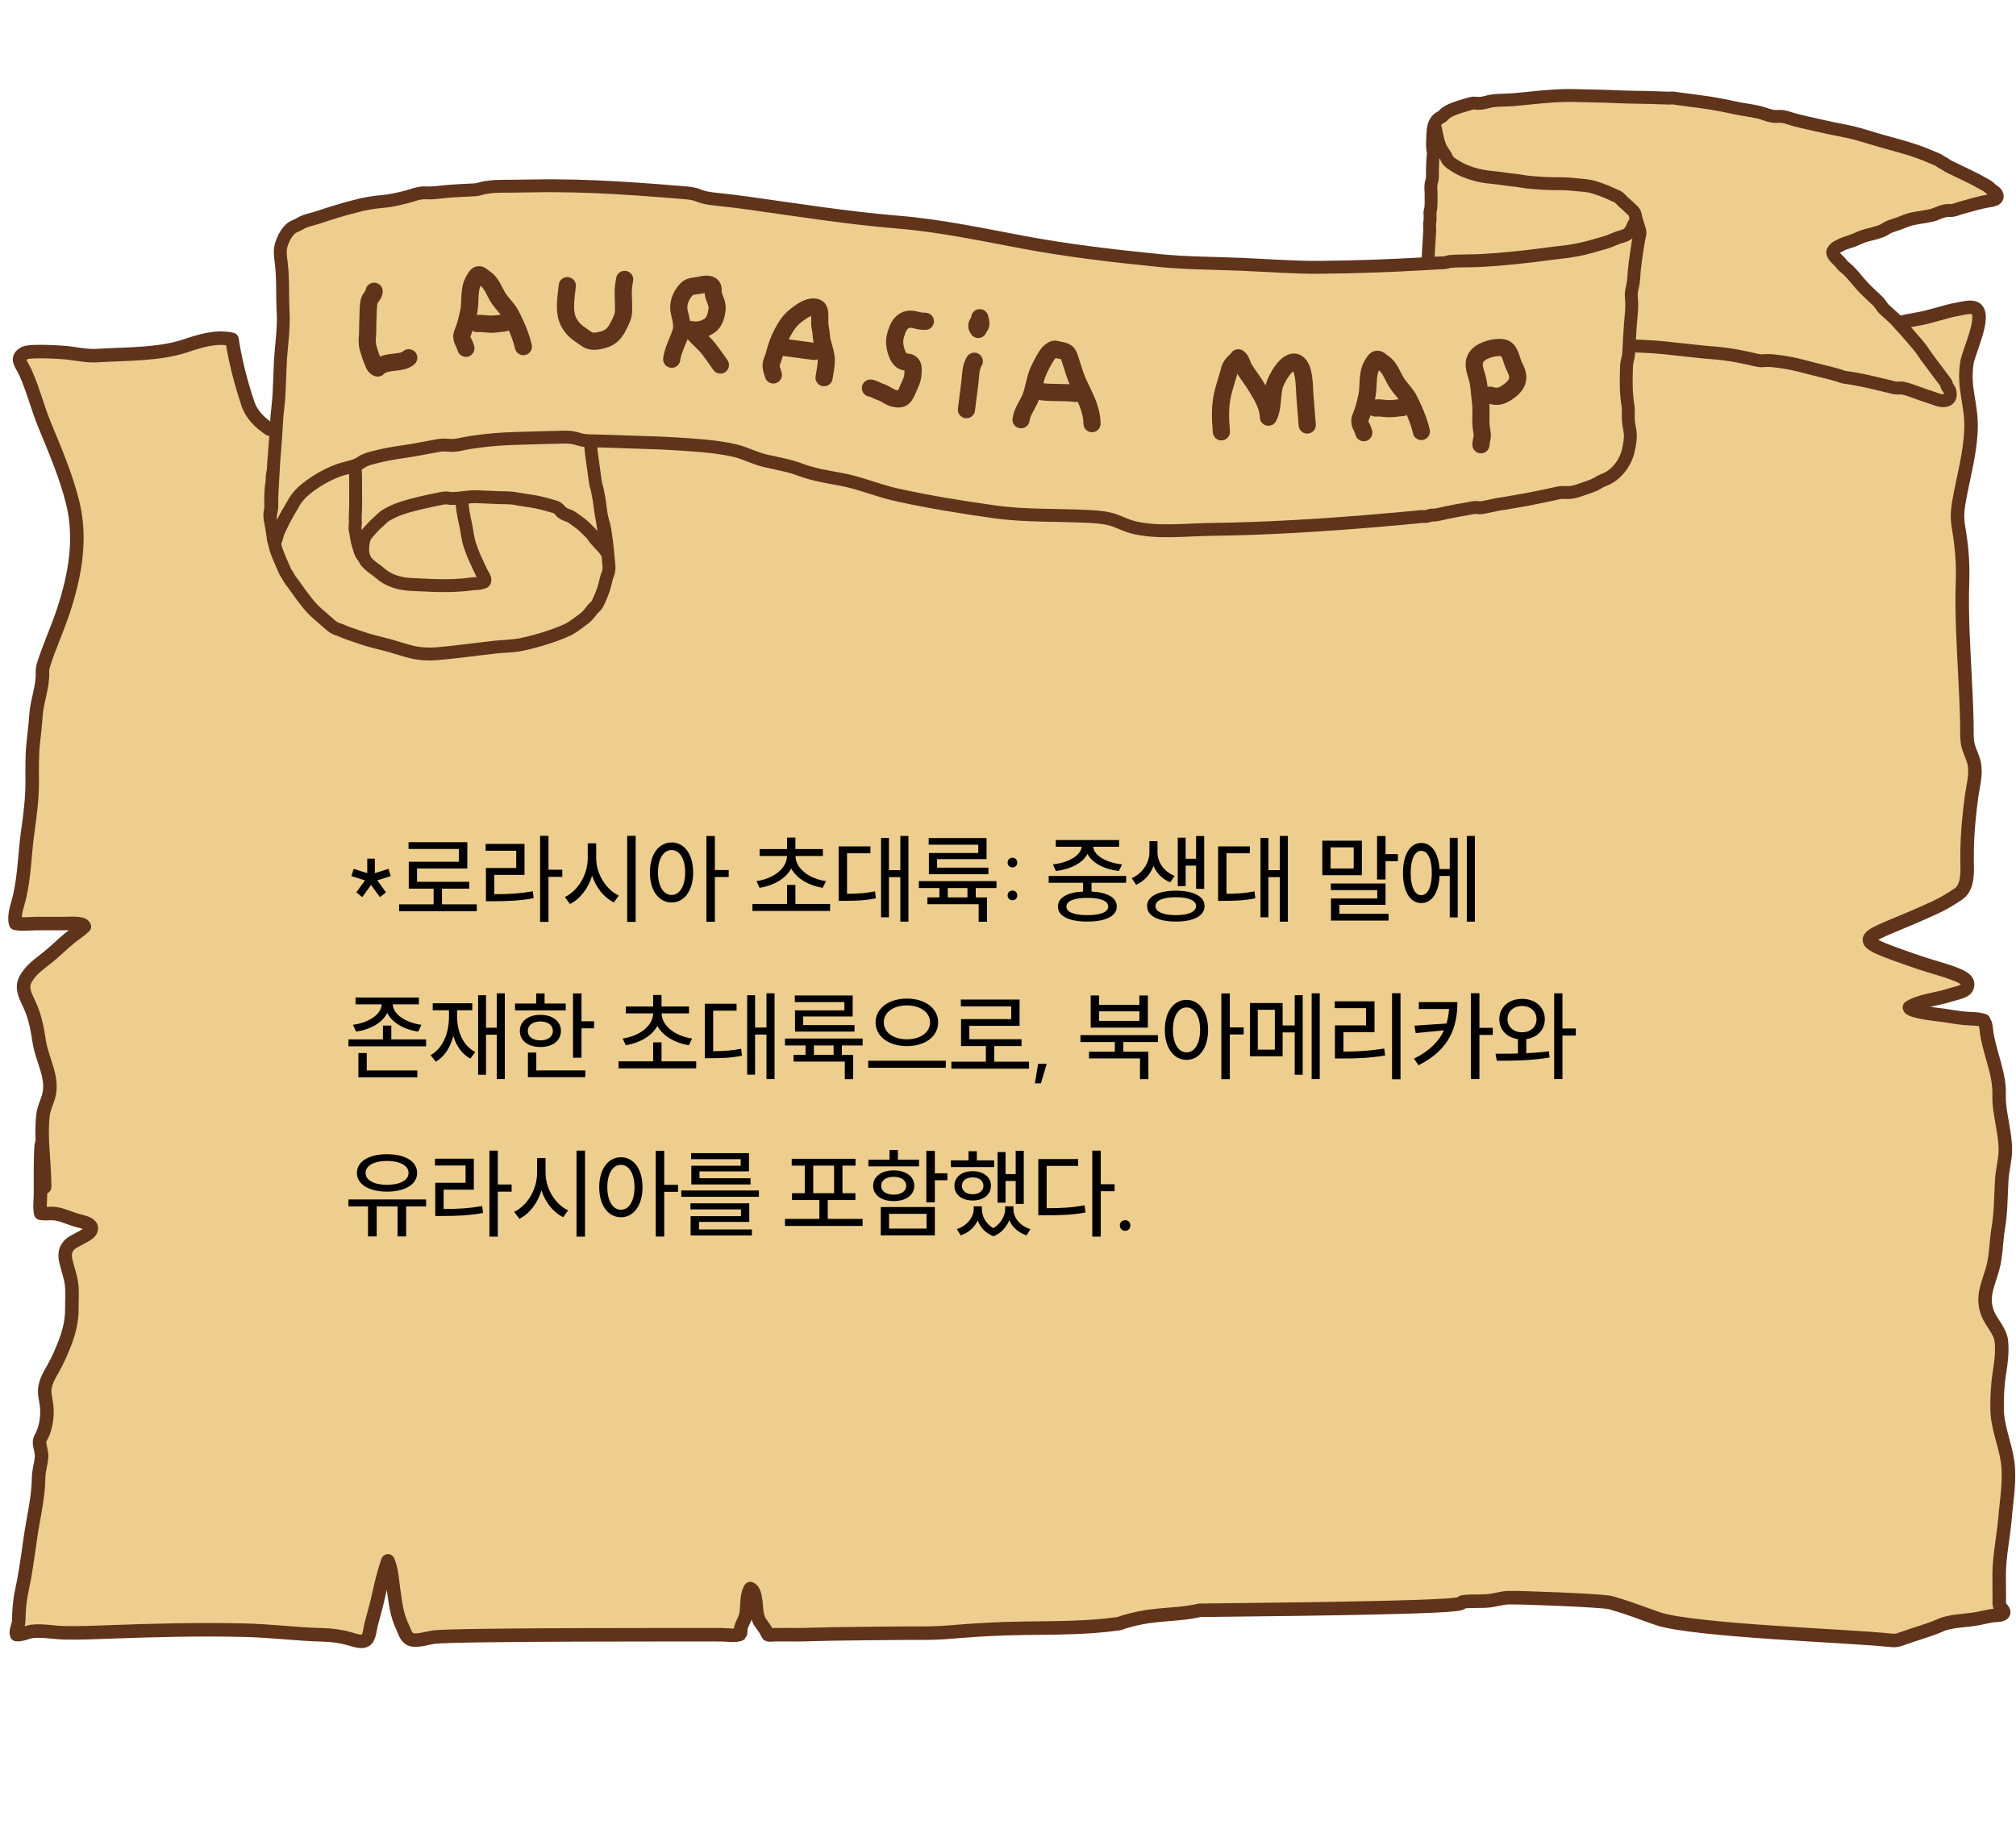
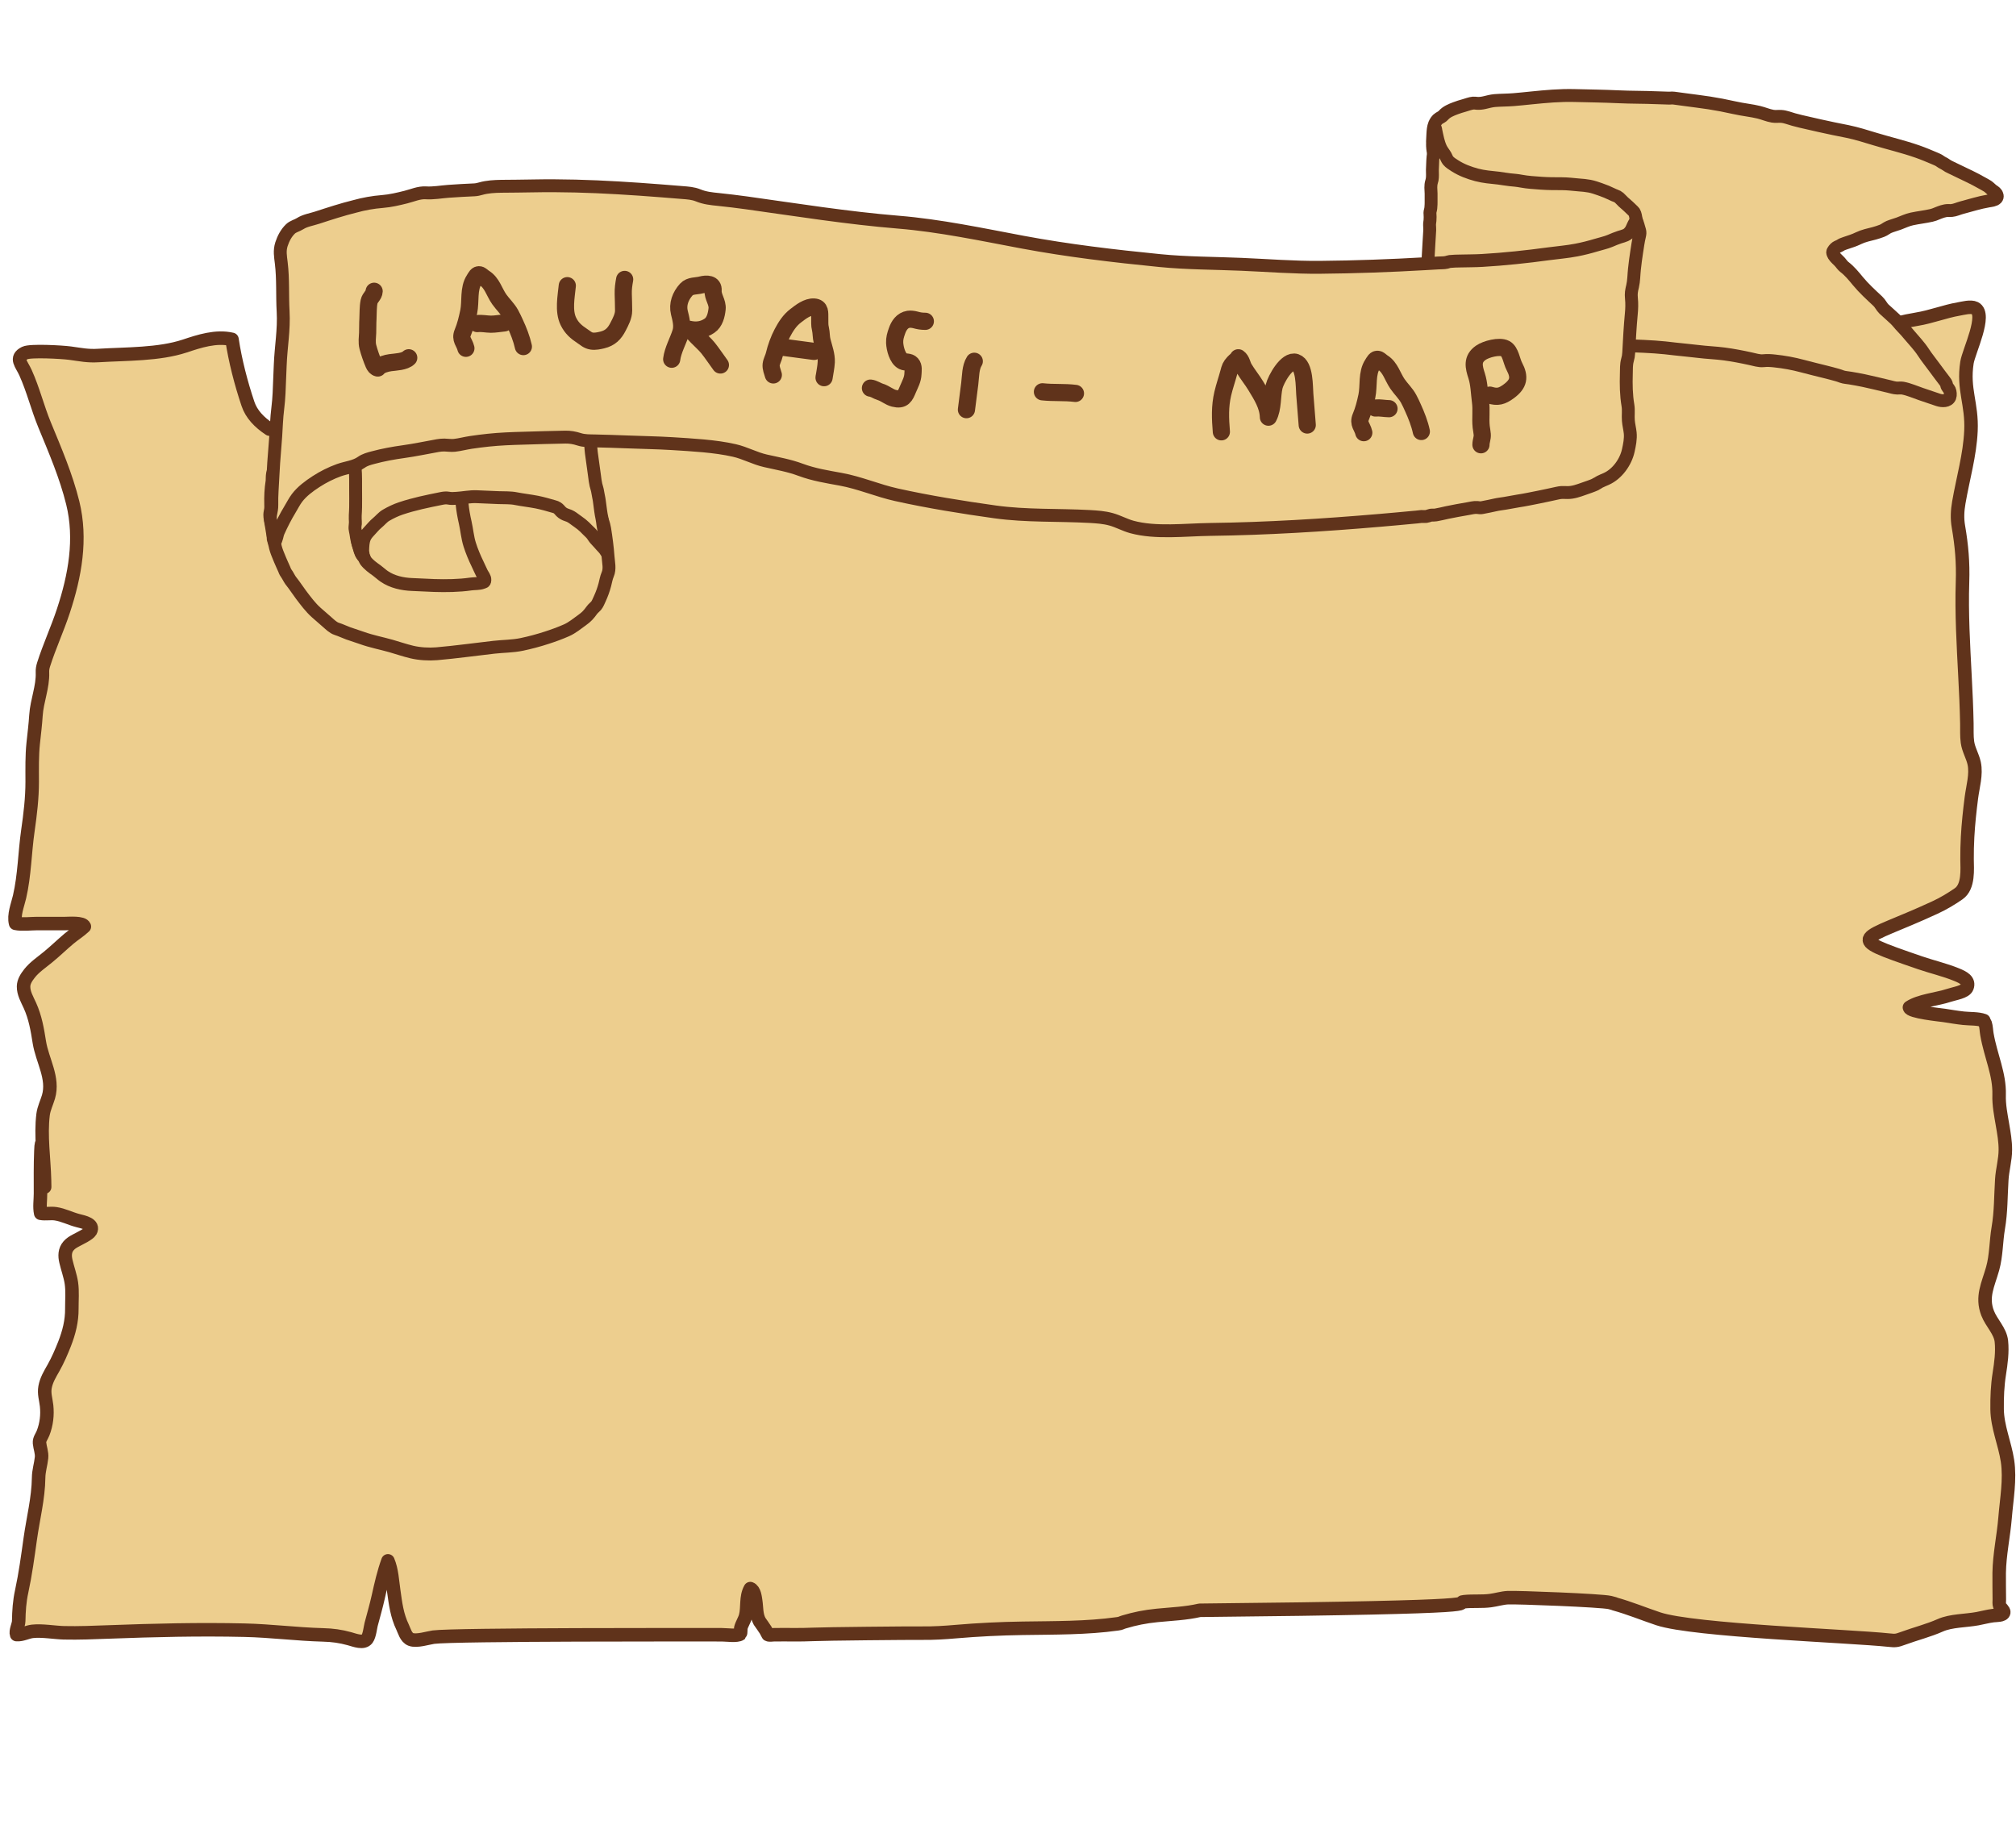
<svg xmlns="http://www.w3.org/2000/svg" width="269" height="244" viewBox="0 0 269 244" fill="none">
  <path d="M215.43 213.981C215.231 213.927 215.023 213.874 214.824 213.82C213.707 213.539 202.392 213.112 201.206 213.172C200.418 213.212 199.656 213.459 198.877 213.56C197.734 213.713 196.548 213.586 195.387 213.707C193.526 213.9 201.913 214.442 160.076 214.856C158.24 215.284 156.309 215.351 154.413 215.538C152.759 215.705 151.46 215.966 149.962 216.414C149.529 216.541 149.65 216.588 149.122 216.661C144.983 217.243 140.654 217.189 136.463 217.256C133.476 217.303 130.549 217.443 127.579 217.697C126.064 217.831 124.548 217.925 123.024 217.905C121.5 217.885 109.987 217.998 108.463 218.072C106.722 218.159 104.982 218.085 103.241 218.119C103.051 218.119 102.661 218.199 102.479 218.098C102.367 217.905 102.263 217.711 102.168 217.51C101.908 217.109 101.631 216.721 101.354 216.327C100.878 215.458 100.973 214.462 100.826 213.553C100.765 213.192 100.678 212.162 100.116 211.962C99.475 213.112 99.795 214.449 99.483 215.638C99.336 216.187 98.981 216.688 98.843 217.236C98.851 217.189 98.843 217.965 98.791 218.012C98.384 218.332 96.894 218.119 96.297 218.119C93.474 218.119 60.63 218.058 57.834 218.439C57.141 218.533 55.599 219.041 54.82 218.74C54.162 218.486 53.954 217.59 53.729 217.129C52.95 215.518 52.777 213.954 52.534 212.249C52.344 210.952 52.292 209.515 51.764 208.258C51.201 209.816 50.837 211.434 50.482 213.025C50.205 214.268 49.85 215.505 49.521 216.741C49.426 217.102 49.304 218.239 48.984 218.667C48.508 219.315 47.374 218.854 46.629 218.647C45.434 218.319 44.395 218.172 43.105 218.139C39.581 218.045 36.152 217.59 32.619 217.51C26.584 217.37 20.574 217.517 14.548 217.744C12.539 217.818 10.521 217.905 8.513 217.858C7.283 217.824 5.629 217.524 4.339 217.664C3.62 217.744 2.962 218.152 2.218 218.098C2.036 217.604 2.486 216.828 2.495 216.294C2.521 214.937 2.599 213.673 2.893 212.329C3.395 210.01 3.707 207.67 4.036 205.331C4.417 202.61 5.118 199.902 5.153 197.175C5.162 196.239 5.447 195.41 5.543 194.494C5.612 193.819 5.335 193.198 5.274 192.536C5.231 192.034 5.568 191.68 5.75 191.206C6.209 190.022 6.348 188.792 6.218 187.562C6.123 186.713 5.854 185.945 6.01 185.089C6.183 184.133 6.651 183.371 7.144 182.502C7.725 181.472 8.183 180.396 8.608 179.327C9.214 177.782 9.604 176.232 9.586 174.614C9.578 173.477 9.69 172.321 9.526 171.191C9.378 170.209 9.023 169.273 8.798 168.303C8.625 167.581 8.625 166.813 9.162 166.211C9.465 165.87 9.759 165.71 10.192 165.476C10.66 165.222 11.855 164.667 12.08 164.266C12.591 163.337 11.171 163.056 10.409 162.862C9.404 162.608 8.461 162.1 7.421 161.946C6.763 161.846 6.079 162.006 5.43 161.886C5.248 161.05 5.404 160.115 5.404 159.266C5.404 157.367 5.378 155.475 5.456 153.577C5.638 149.131 6.053 161.877 5.941 157.425C5.872 154.564 5.395 151.556 5.75 148.702C5.854 147.886 6.235 147.137 6.469 146.349C7.205 143.842 5.638 141.502 5.248 139.049C4.988 137.384 4.711 135.753 3.993 134.162C3.612 133.327 3.127 132.518 3.144 131.609C3.161 130.96 3.516 130.419 3.949 129.864C4.616 129.022 5.534 128.42 6.417 127.691C7.387 126.896 8.261 126.04 9.214 125.238C9.872 124.683 10.651 124.209 11.257 123.627C11.058 123.059 9.205 123.226 8.66 123.226C7.413 123.226 6.175 123.226 4.928 123.226C4.148 123.226 2.884 123.38 2.079 123.199C1.793 122.096 2.356 120.759 2.607 119.67C3.283 116.755 3.3 113.754 3.724 110.812C4.036 108.646 4.296 106.48 4.296 104.301C4.296 102.577 4.252 100.872 4.434 99.147C4.564 97.917 4.72 96.68 4.798 95.451C4.919 93.519 5.742 91.647 5.664 89.722C5.646 89.354 5.707 89.013 5.82 88.659C6.582 86.259 7.664 83.919 8.452 81.526C10.011 76.813 10.894 71.92 9.707 67.094C8.824 63.517 7.378 60.155 5.941 56.672C4.997 54.372 4.434 52.013 3.404 49.727C2.884 48.563 1.958 47.768 3.317 47.099C4.053 46.738 8.261 46.972 9.352 47.119C10.755 47.307 11.69 47.527 13.145 47.434C16.877 47.206 21.198 47.313 24.653 46.17C26.584 45.528 28.818 44.786 30.956 45.281C31.381 48.122 32.16 51.13 33.086 53.884C33.545 55.255 34.584 56.344 35.97 57.26C38.368 56.618 39.52 53.356 40.793 51.792C42.594 49.599 44.733 47.507 46.923 45.548C48.092 44.506 48.439 44.486 50.361 44.606C55.513 44.913 91.266 46.344 96.409 45.435C97.907 45.174 99.232 44.546 100.73 44.298C103.267 43.884 106.064 44.238 108.645 44.232C114.42 44.232 130.454 44.599 136.194 44.158C142.1 43.703 148.204 43.737 154.127 44.145C155.841 44.265 157.53 44.405 159.253 44.252C201.827 44.024 194.106 43.215 196.548 42.761C199.708 42.173 213.066 41.879 216.278 41.464C218.841 41.13 220.114 41.812 222.539 42.38C225.318 43.028 242.844 45.263 245.701 44.855C249.139 44.367 252.334 43.144 255.763 42.589C257.685 42.275 259.486 41.553 261.339 41.232C261.936 41.132 262.949 40.837 263.521 41.118C265.149 41.927 262.681 46.901 262.456 48.378C261.902 51.974 263.154 53.871 262.99 57.481C262.843 60.736 261.925 63.831 261.371 67.04C261.18 68.13 261.128 69.186 261.319 70.276C261.752 72.802 261.951 75.062 261.864 77.635C261.726 81.84 261.977 86.045 262.193 90.243C262.306 92.342 262.401 94.441 262.444 96.547C262.462 97.369 262.41 98.198 262.522 99.013C262.652 100.003 263.215 100.885 263.423 101.855C263.734 103.339 263.241 104.936 263.05 106.42C262.825 108.172 262.635 109.923 262.54 111.681C262.488 112.664 262.462 113.653 262.47 114.643C262.479 115.933 262.721 118.306 261.345 119.255C260.34 119.95 259.327 120.559 258.158 121.1C248.307 125.663 245.654 124.836 256.175 128.453C257.812 129.015 259.492 129.396 261.076 130.044C261.977 130.412 262.799 130.833 262.47 131.722C262.237 132.364 260.834 132.544 260.054 132.805C258.47 133.333 256.149 133.507 254.781 134.41C254.781 135.011 258.998 135.419 259.422 135.486C260.28 135.619 261.128 135.767 262.003 135.86C262.791 135.947 263.942 135.887 264.704 136.168C264.635 136.435 264.843 136.395 264.895 136.562C265.042 137.03 265.033 137.525 265.12 138.006C265.627 140.913 266.828 143.32 266.748 146.083C266.704 147.433 266.973 148.737 267.198 150.067C267.389 151.184 267.588 152.3 267.579 153.423C267.579 154.753 267.181 156.07 267.103 157.4C266.964 159.593 267.008 161.679 266.635 163.851C266.332 165.643 266.375 167.508 265.882 169.273C265.284 171.398 264.367 173.023 265.215 175.215C265.726 176.532 266.904 177.575 267.051 178.966C267.198 180.403 266.999 181.86 266.774 183.291C266.523 184.868 266.462 186.426 266.479 188.017C266.505 190.383 267.51 192.589 267.865 194.922C268.237 197.402 267.744 200.023 267.544 202.496C267.345 204.943 266.791 207.416 266.757 209.863C266.739 211.046 266.774 212.229 266.774 213.412C266.774 213.693 266.722 213.994 266.826 214.268C266.895 214.449 267.415 214.91 267.371 215.13C267.293 215.572 266.358 215.511 265.951 215.565C265.241 215.652 264.566 215.846 263.864 215.973C262.271 216.267 260.332 216.22 258.903 216.855C257.344 217.55 255.561 217.998 253.924 218.6C253.067 218.914 252.911 218.927 252.028 218.834C246.962 218.286 226.02 217.57 221.275 215.993C219.309 215.338 217.421 214.549 215.404 213.994L215.43 213.981Z" fill="#EDCE8E" stroke="#60331B" stroke-width="1.802" stroke-linecap="round" stroke-linejoin="round" />
  <path d="M36.32 64.023C36.32 64.089 36.312 64.154 36.303 64.212C36.14 65.243 36.09 66.282 36.123 67.322C36.123 67.535 36.14 67.747 36.107 67.96C36.074 68.206 36 68.443 36 68.689C35.992 69.065 36.099 69.45 36.197 69.81C36.27 70.064 36.32 70.293 36.434 70.53C36.5 70.677 36.434 70.849 36.434 71.013C36.434 71.21 36.451 71.406 36.451 71.594C36.451 71.684 36.442 71.766 36.451 71.856C36.508 72.143 36.623 72.421 36.68 72.707C36.77 73.182 36.925 73.624 37.114 74.074C37.285 74.483 37.441 74.893 37.629 75.294C37.727 75.507 37.826 75.719 37.916 75.932C37.989 76.112 38.055 76.3 38.169 76.456C38.399 76.767 38.554 77.127 38.775 77.446C38.816 77.504 38.865 77.569 38.914 77.626C39.364 78.191 39.749 78.805 40.183 79.378C40.797 80.188 41.427 81.039 42.196 81.727C42.671 82.144 43.146 82.57 43.629 82.979C44.03 83.323 44.431 83.749 44.946 83.912C45.462 84.076 45.961 84.322 46.477 84.51C47.083 84.722 47.688 84.911 48.294 85.124C49.546 85.574 50.88 85.828 52.157 86.188C53.098 86.458 53.99 86.769 54.948 86.998C55.979 87.243 57.215 87.317 58.279 87.227C60.841 87.006 63.362 86.646 65.916 86.359C67.151 86.22 68.379 86.237 69.607 85.983C70.736 85.746 71.874 85.443 72.971 85.083C73.838 84.804 74.755 84.469 75.59 84.1C76.368 83.757 77.006 83.208 77.685 82.725C78.258 82.324 78.561 81.981 78.97 81.416C79.134 81.187 79.355 81.031 79.535 80.827C79.748 80.573 79.887 80.196 80.026 79.902C80.304 79.296 80.534 78.666 80.705 78.019C80.828 77.561 80.894 77.094 81.082 76.661C81.418 75.891 81.188 75.073 81.131 74.246C81.041 73.01 80.877 71.766 80.681 70.547C80.566 69.859 80.313 69.196 79.985 68.574C79.731 68.099 79.756 67.592 79.568 67.109C79.502 66.945 79.396 66.806 79.33 66.651C78.847 65.505 78.463 64.212 78.185 62.992C78.004 62.223 77.955 61.421 77.792 60.651C77.481 59.211 77.08 57.787 76.728 56.362C76.539 55.593 76.155 54.832 76.024 54.054C75.893 53.277 75.827 52.565 75.656 51.82C75.59 51.525 75.549 51.222 75.32 51.001C75.05 50.739 74.624 50.592 74.264 50.486C73.634 50.306 72.946 50.232 72.308 50.404C71.809 50.535 71.35 50.739 70.835 50.797C69.975 50.887 69.091 50.805 68.224 50.838C66.284 50.911 64.41 51.288 62.503 51.583C60.547 51.877 58.574 52.057 56.618 52.368C53.835 52.81 51.109 53.49 48.327 53.899C47.042 54.087 45.732 54.537 44.521 54.996C43.522 55.364 42.483 55.789 41.574 56.346C40.257 57.148 39.463 58.556 38.505 59.718C37.842 60.529 37.195 61.371 36.729 62.313C36.582 62.607 36.426 62.927 36.361 63.262C36.312 63.516 36.328 63.77 36.312 64.023H36.32Z" fill="#EDCE8E" stroke="#60331B" stroke-width="1.719" stroke-linecap="round" stroke-linejoin="round" />
  <path d="M61.537 61.898C61.856 62.757 61.627 63.87 61.586 64.77C61.504 66.432 61.7 68.118 62.077 69.73C62.298 70.704 62.372 71.719 62.675 72.669C62.961 73.569 63.321 74.42 63.73 75.263C63.919 75.656 64.09 76.057 64.287 76.45C64.426 76.728 64.713 77.048 64.696 77.375C64.68 77.678 64.639 77.621 64.401 77.719C63.927 77.907 63.313 77.85 62.805 77.923C61.226 78.153 59.515 78.169 57.919 78.12C56.945 78.087 55.971 78.022 54.997 77.989C53.704 77.94 52.337 77.645 51.249 76.892C50.905 76.655 50.602 76.36 50.266 76.115C49.743 75.746 49.194 75.353 48.801 74.838C48.687 74.682 48.662 74.51 48.572 74.355C48.498 74.224 48.376 74.134 48.294 74.003C48.13 73.749 48.106 73.454 47.991 73.176C47.852 72.841 47.754 72.62 47.713 72.251C47.656 71.809 47.598 71.326 47.59 70.885C47.582 69.976 47.647 69.059 47.836 68.159C47.926 67.742 48.008 67.234 48.22 66.866C48.294 66.727 48.4 66.669 48.507 66.563C48.728 66.358 48.761 66.105 48.9 65.835C49.063 65.515 49.358 65.18 49.62 64.926C50.627 63.968 51.92 63.404 53.205 62.888C54.252 62.471 55.333 62.241 56.38 61.816C57.011 61.562 57.723 61.587 58.386 61.464C59.458 61.267 60.514 61.014 61.553 61.865L61.537 61.898Z" fill="#EDCE8E" stroke="#60331B" stroke-width="1.719" stroke-linecap="round" stroke-linejoin="round" />
  <path d="M194.326 26.628C195.177 26.669 195.987 26.718 196.83 26.612C197.755 26.497 198.655 26.374 199.539 26.121C199.891 26.022 200.055 25.908 200.448 25.957C201.307 26.063 201.986 26.874 202.535 27.463C203.198 28.175 203.828 28.903 204.442 29.656C204.835 30.148 205.228 30.663 205.44 31.261C205.678 31.948 205.67 32.701 205.792 33.413C205.899 34.019 206.038 34.616 206.226 35.197C206.439 35.844 206.586 36.515 206.807 37.154C207.094 37.989 207.347 38.823 207.675 39.65C207.92 40.256 208.117 40.894 208.043 41.557C207.953 42.343 207.626 43.038 207.691 43.849C207.749 44.479 207.912 45.134 208.117 45.739C208.199 45.985 208.305 46.034 208.575 46.034C208.878 46.034 209.173 45.993 209.475 45.993C209.746 45.993 209.983 45.919 210.253 45.936C210.621 45.952 210.998 45.969 211.366 45.985C212.553 46.034 213.732 46.001 214.927 46.05C216.883 46.132 218.855 46.157 220.811 46.296C221.72 46.361 222.628 46.452 223.529 46.566C224.552 46.689 225.575 46.763 226.598 46.894C227.76 47.041 228.931 47.074 230.085 47.229C231.239 47.385 232.401 47.605 233.547 47.859C234.079 47.974 234.742 48.187 235.282 48.129C235.822 48.072 236.28 48.105 236.804 48.162C238.048 48.293 239.276 48.514 240.487 48.841C241.519 49.12 242.558 49.365 243.598 49.627C244.113 49.758 244.637 49.889 245.145 50.036C245.366 50.094 245.562 50.175 245.775 50.249C246.119 50.372 246.52 50.38 246.88 50.446C247.469 50.544 248.066 50.65 248.656 50.773C249.753 51.01 250.841 51.272 251.93 51.534C251.946 51.534 251.954 51.534 251.971 51.542C252.355 51.632 252.756 51.772 253.157 51.78C253.411 51.78 253.648 51.747 253.894 51.788C254.712 51.943 255.523 52.304 256.309 52.574C257.078 52.844 257.847 53.106 258.625 53.359C259.124 53.523 259.943 53.572 260.18 52.975C260.278 52.729 260.237 52.271 260.131 52.042C260.016 51.796 259.795 51.649 259.746 51.37C259.705 51.125 259.623 51.035 259.451 50.806C259.018 50.233 258.576 49.66 258.15 49.071C257.651 48.375 257.102 47.72 256.636 47C256.088 46.157 255.4 45.453 254.753 44.684C254.467 44.34 254.18 44.004 253.861 43.685C253.509 43.333 253.215 42.916 252.855 42.572C252.38 42.114 251.864 41.688 251.381 41.23C251.062 40.919 250.898 40.501 250.563 40.19C249.638 39.323 248.713 38.488 247.903 37.506C247.33 36.81 246.806 36.163 246.094 35.615C245.857 35.427 245.717 35.206 245.521 34.977C245.243 34.666 244.915 34.428 244.686 34.068C244.613 33.945 244.547 33.798 244.539 33.659C244.539 33.471 244.834 33.143 244.997 33.029C245.161 32.914 245.357 32.865 245.529 32.758C245.734 32.619 245.938 32.537 246.168 32.464C246.773 32.259 247.412 32.071 247.985 31.784C248.639 31.465 249.392 31.31 250.096 31.13C250.44 31.04 250.784 30.917 251.119 30.794C251.455 30.671 251.725 30.418 252.052 30.279C252.47 30.107 252.92 29.992 253.346 29.837C253.943 29.616 254.467 29.354 255.097 29.214C255.965 29.026 256.849 28.936 257.708 28.74C257.97 28.682 258.207 28.592 258.453 28.486C258.919 28.298 259.443 28.085 259.951 28.085C260.106 28.085 260.262 28.11 260.417 28.085C260.876 28.044 261.318 27.823 261.76 27.708C262.955 27.397 264.1 27.021 265.328 26.816C265.655 26.759 266.147 26.726 266.392 26.464C266.49 26.358 266.515 26.235 266.49 26.096C266.474 26.006 266.425 25.908 266.376 25.826C266.237 25.613 265.991 25.499 265.795 25.343C265.582 25.171 265.41 24.967 265.181 24.827C264.894 24.647 264.591 24.492 264.297 24.328C263.421 23.829 262.513 23.403 261.604 22.97C261.146 22.757 260.696 22.544 260.245 22.315C260.049 22.216 259.852 22.127 259.681 21.995C259.435 21.807 259.14 21.709 258.895 21.521C258.658 21.341 258.404 21.251 258.126 21.128C257.373 20.809 256.62 20.489 255.842 20.219C253.976 19.565 252.061 19.123 250.17 18.55C248.95 18.181 247.755 17.797 246.511 17.543C245.267 17.289 244.048 17.06 242.82 16.774C242.296 16.651 241.764 16.528 241.24 16.413C240.61 16.274 239.972 16.127 239.35 15.955C238.801 15.808 238.245 15.562 237.672 15.53C237.287 15.505 236.911 15.57 236.534 15.505C235.904 15.399 235.306 15.129 234.693 14.981C234.21 14.858 233.719 14.785 233.236 14.703C232.597 14.605 231.992 14.498 231.353 14.359C230.265 14.114 229.16 13.901 228.055 13.729C227.015 13.573 225.968 13.443 224.92 13.303C224.396 13.238 223.872 13.164 223.349 13.091C223.169 13.066 223.021 13.074 222.849 13.091C222.767 13.091 222.686 13.091 222.604 13.091C222.096 13.066 221.589 13.066 221.073 13.041C219.363 12.968 217.652 12.992 215.941 12.911C213.985 12.82 212.037 12.796 210.081 12.747C208.141 12.698 206.259 12.87 204.335 13.066C203.542 13.148 202.748 13.23 201.954 13.295C201.16 13.361 200.292 13.352 199.457 13.418C198.983 13.459 198.524 13.59 198.066 13.696C197.739 13.77 197.403 13.811 197.067 13.786C196.912 13.778 196.748 13.737 196.593 13.754C196.192 13.786 195.75 13.966 195.365 14.073C194.98 14.179 194.579 14.302 194.195 14.449C193.638 14.662 193.016 14.908 192.615 15.366C192.451 15.562 192.222 15.661 192.009 15.791C191.739 15.955 191.543 16.266 191.42 16.553C191.248 16.978 191.215 17.445 191.191 17.895C191.174 18.222 191.15 18.55 191.142 18.877C191.133 19.27 191.215 19.655 191.273 20.039C191.297 20.228 191.33 20.391 191.297 20.579C191.264 20.768 191.224 20.948 191.215 21.144C191.207 21.987 191.314 22.863 191.461 23.698C191.592 24.402 191.78 25.106 192.091 25.752C192.574 26.767 193.335 26.595 194.309 26.644L194.326 26.628Z" fill="#EDCE8E" stroke="#60331B" stroke-width="1.719" stroke-linecap="round" stroke-linejoin="round" />
  <path d="M47.402 69.9C47.402 70.105 47.353 70.317 47.369 70.522C47.386 70.727 47.443 70.923 47.476 71.111C47.541 71.521 47.598 71.938 47.713 72.339C47.787 72.576 47.868 72.773 47.909 73.027C47.942 73.223 48.04 73.469 48.114 73.665C48.163 73.796 48.22 73.927 48.302 74.033C48.343 74.091 48.376 74.14 48.409 74.197C48.45 74.254 48.515 74.287 48.54 74.353C48.45 74.222 48.466 74.009 48.441 73.853C48.417 73.698 48.384 73.575 48.392 73.411C48.417 72.855 48.425 72.314 48.63 71.791C48.785 71.39 49.063 71.095 49.35 70.784C49.661 70.457 49.956 70.08 50.307 69.794C50.725 69.458 51.052 69.016 51.519 68.746C52.149 68.378 52.82 68.058 53.508 67.829C55.243 67.248 57.044 66.88 58.844 66.52C59.18 66.454 59.491 66.397 59.826 66.462C60.187 66.536 60.53 66.511 60.898 66.487C61.799 66.438 62.691 66.233 63.624 66.274C64.59 66.323 65.556 66.356 66.522 66.397C67.291 66.43 68.101 66.381 68.854 66.536C69.771 66.716 70.712 66.814 71.629 66.994C72.398 67.15 73.176 67.371 73.929 67.592C74.084 67.633 74.231 67.682 74.362 67.772C74.559 67.895 74.69 68.091 74.853 68.255C75.083 68.484 75.353 68.623 75.656 68.721C76.065 68.844 76.335 69.024 76.679 69.286C76.981 69.515 77.301 69.72 77.595 69.957C77.874 70.178 78.127 70.432 78.381 70.694C78.61 70.931 78.889 71.152 79.069 71.422C79.224 71.643 79.339 71.84 79.535 72.036C79.781 72.29 80.01 72.56 80.247 72.822C80.395 72.986 80.55 73.133 80.689 73.313C80.787 73.444 80.861 73.575 80.951 73.706C81 73.624 80.951 73.575 80.927 73.493C80.91 73.419 80.927 73.354 80.91 73.28C80.894 73.1 80.845 72.936 80.82 72.757C80.796 72.56 80.73 72.364 80.746 72.167C80.755 71.93 80.706 71.66 80.665 71.431C80.624 71.21 80.624 71.005 80.591 70.784C80.558 70.538 80.476 70.293 80.452 70.039C80.419 69.736 80.378 69.442 80.321 69.147C80.255 68.828 80.19 68.492 80.149 68.173C80.092 67.739 80.026 67.314 79.977 66.88C79.928 66.446 79.813 66.07 79.756 65.652C79.715 65.325 79.593 65.014 79.519 64.695C79.437 64.318 79.38 63.941 79.339 63.565C79.208 62.509 79.036 61.462 78.905 60.406C78.831 59.816 78.831 59.227 78.741 58.638C78.668 58.163 78.659 57.713 78.684 57.23C78.692 57.025 78.7 56.821 78.709 56.616C78.709 56.526 78.741 56.428 78.7 56.346C78.676 56.289 78.553 56.207 78.504 56.166C78.242 55.92 77.939 55.626 77.62 55.454C77.448 55.364 77.235 55.307 77.055 55.258C76.671 55.151 76.294 55.061 75.885 55.028C75.746 55.02 75.598 55.02 75.459 55.004C75.189 54.979 74.927 54.865 74.641 54.84C73.773 54.766 72.881 54.807 72.005 54.84C69.591 54.93 67.209 55.217 64.794 55.356C62.601 55.487 60.432 55.798 58.247 56.011C57.788 56.051 57.436 56.15 57.003 56.264C56.814 56.313 56.618 56.346 56.422 56.371C55.538 56.461 54.654 56.297 53.77 56.371C53.115 56.428 52.485 56.518 51.871 56.755C51.347 56.952 50.84 57.14 50.283 57.214C49.833 57.279 49.366 57.279 48.949 57.467C48.531 57.656 48.073 57.639 47.631 57.737L47.361 57.795C47.295 57.819 47.206 57.885 47.181 57.959C47.14 58.057 47.189 58.122 47.206 58.204C47.23 58.319 47.206 58.45 47.206 58.564C47.189 58.941 47.336 59.325 47.263 59.702C47.238 59.841 47.189 59.964 47.181 60.103C47.14 60.578 47.304 61.077 47.328 61.552C47.345 61.846 47.353 62.149 47.386 62.444C47.476 63.426 47.443 64.392 47.451 65.366C47.451 66.135 47.467 66.913 47.451 67.682C47.451 68.042 47.418 68.402 47.402 68.77C47.386 69.065 47.41 69.344 47.418 69.638C47.418 69.728 47.418 69.826 47.418 69.916L47.402 69.9Z" fill="#EDCE8E" stroke="#60331B" stroke-width="1.719" stroke-linecap="round" stroke-linejoin="round" />
  <path d="M191.085 23.98C191.069 24.07 191.052 24.16 191.02 24.25C190.856 24.766 190.938 25.306 190.954 25.83C190.954 26.206 190.954 26.575 190.954 26.951C190.954 27.156 190.954 27.36 190.93 27.565C190.93 27.819 190.864 28.04 190.807 28.285C190.791 28.367 190.799 28.424 190.807 28.506C190.823 28.801 190.84 29.128 190.807 29.415C190.791 29.619 190.741 29.816 190.75 30.029C190.75 30.25 190.782 30.462 190.774 30.692C190.717 31.854 190.619 33.008 190.57 34.17C190.529 35.152 190.488 36.135 190.447 37.117C190.447 37.149 190.414 37.772 190.422 37.772H190.308C190.995 37.911 191.707 37.878 192.403 37.911C192.943 37.935 193.491 37.911 194.032 37.927C194.776 37.943 195.513 37.976 196.258 38.017C196.577 38.033 196.888 38.083 197.207 38.066C197.576 38.05 197.944 38.033 198.312 38.025C199.892 38.009 201.447 38.41 203.019 38.353C204.443 38.295 205.965 38.205 207.365 37.927C208.83 37.641 210.295 37.387 211.776 37.182C213.053 37.002 214.854 36.757 215.869 35.856C216.163 35.594 216.409 35.275 216.695 35.005C216.941 34.768 217.17 34.514 217.366 34.236C217.546 33.99 217.686 33.728 217.882 33.499C217.89 33.491 217.898 33.474 217.915 33.466C218.185 33.139 218.226 32.721 218.316 32.32C218.463 31.707 218.578 31.093 218.52 30.454C218.496 30.151 218.414 29.865 218.373 29.562C218.332 29.292 218.267 29.022 218.218 28.752C218.185 28.596 218.136 28.441 218.054 28.31C217.972 28.195 217.866 28.105 217.767 28.007C217.432 27.688 217.113 27.369 216.752 27.074C216.499 26.869 216.302 26.608 216.057 26.395C215.893 26.256 215.729 26.166 215.525 26.1C215.41 26.059 215.304 26.018 215.197 25.961C214.633 25.683 214.076 25.453 213.479 25.249C213.028 25.093 212.57 24.93 212.095 24.84C211.621 24.75 211.154 24.709 210.679 24.676C209.91 24.61 209.141 24.512 208.371 24.512C207.463 24.512 206.562 24.512 205.654 24.447C204.745 24.381 203.853 24.332 202.978 24.168C202.47 24.07 201.963 24.029 201.455 23.98C200.948 23.931 200.465 23.825 199.957 23.767C198.992 23.661 197.985 23.587 197.035 23.334C196.021 23.064 195.014 22.687 194.122 22.114C193.819 21.918 193.459 21.705 193.221 21.418C193.074 21.23 193 21.001 192.886 20.788C192.689 20.436 192.419 20.142 192.247 19.773C191.912 19.061 191.765 18.259 191.601 17.482C191.584 17.408 191.56 17.097 191.486 17.072C191.347 17.424 191.265 17.842 191.249 18.218C191.232 18.554 191.249 18.906 191.2 19.233C191.183 19.331 191.159 19.43 191.159 19.528C191.142 20.011 191.355 20.469 191.232 20.96C191.192 21.124 191.183 21.287 191.175 21.459C191.159 21.86 191.134 22.27 191.126 22.671C191.126 23.113 191.167 23.546 191.093 23.972L191.085 23.98Z" fill="#EDCE8E" stroke="#60331B" stroke-width="1.719" stroke-linecap="round" stroke-linejoin="round" />
  <path d="M212.906 64.624C212.406 64.853 211.858 65.025 211.351 65.205C210.638 65.459 209.885 65.737 209.124 65.721C208.862 65.721 208.609 65.696 208.347 65.713C208.167 65.729 207.987 65.754 207.815 65.795C206.98 65.975 206.153 66.163 205.318 66.327C204.402 66.507 203.493 66.703 202.568 66.842C201.783 66.965 200.997 67.145 200.211 67.243C199.695 67.309 199.196 67.448 198.689 67.546C198.476 67.587 198.263 67.628 198.059 67.669C197.862 67.71 197.674 67.759 197.477 67.751C197.355 67.751 197.232 67.718 197.109 67.71C196.692 67.677 196.242 67.808 195.832 67.874C194.907 68.029 193.991 68.201 193.074 68.389C192.575 68.496 192.076 68.626 191.576 68.708C191.396 68.741 191.241 68.725 191.061 68.725C190.979 68.725 190.897 68.741 190.823 68.766C190.643 68.815 190.48 68.888 190.291 68.913C190.078 68.938 189.866 68.905 189.653 68.913C189.44 68.929 189.219 68.962 189.006 68.987C188.883 69.003 188.761 69.011 188.638 69.019C187.132 69.167 185.626 69.298 184.12 69.429C176.582 70.075 169.019 70.542 161.448 70.64C158.142 70.681 154.213 71.188 151.005 70.304C150.063 70.043 149.204 69.551 148.254 69.29C147.305 69.028 146.356 68.97 145.39 68.913C141.183 68.684 136.951 68.88 132.769 68.299C128.431 67.694 123.897 66.965 119.624 66.016C117.103 65.459 114.705 64.403 112.168 63.945C110.335 63.609 108.599 63.339 106.832 62.684C105.301 62.111 103.746 61.85 102.158 61.489C100.701 61.162 99.433 60.434 97.992 60.106C95.397 59.509 92.312 59.361 89.66 59.19C87.647 59.067 85.625 59.042 83.62 58.96C82.22 58.903 80.812 58.862 79.413 58.829C78.676 58.813 77.956 58.838 77.252 58.608C76.638 58.412 76.09 58.314 75.435 58.322C73.561 58.346 71.678 58.42 69.804 58.469C68.249 58.51 66.718 58.568 65.163 58.731C64.394 58.813 63.616 58.911 62.847 59.026C62.077 59.14 61.382 59.337 60.637 59.419C60.179 59.468 59.745 59.386 59.295 59.378C59 59.378 58.714 59.402 58.427 59.451C56.897 59.721 55.382 60.049 53.844 60.262C52.477 60.45 51.126 60.696 49.792 61.056C49.236 61.203 48.695 61.342 48.221 61.678C47.337 62.3 46.224 62.373 45.225 62.733C44.161 63.118 43.146 63.626 42.197 64.24C41.247 64.853 40.29 65.565 39.627 66.441C39.267 66.916 39.013 67.448 38.702 67.955C38.104 68.946 37.597 69.936 37.13 70.984C36.959 71.368 36.926 72.015 36.648 72.326C36.5 72.154 36.549 71.982 36.5 71.778C36.435 71.458 36.353 71.172 36.32 70.845C36.238 70.124 35.968 69.322 36.115 68.594C36.197 68.176 36.279 67.816 36.271 67.382C36.238 66.089 36.361 64.821 36.418 63.527C36.517 61.154 36.795 58.829 36.893 56.456C36.95 55.114 37.188 53.796 37.237 52.47C37.278 51.218 37.343 49.965 37.392 48.705C37.482 46.315 37.916 43.974 37.777 41.568C37.654 39.407 37.793 37.238 37.531 35.086C37.425 34.185 37.278 33.473 37.556 32.589C37.801 31.836 38.178 31.099 38.759 30.543C39.103 30.207 39.635 30.101 40.044 29.839C40.707 29.413 41.591 29.282 42.336 29.037C43.989 28.497 45.642 27.957 47.337 27.539C48.548 27.204 49.776 26.983 51.036 26.884C52.084 26.803 53.148 26.549 54.163 26.295C55.047 26.074 55.906 25.673 56.823 25.73C57.821 25.796 58.844 25.599 59.843 25.526C60.997 25.444 62.151 25.378 63.305 25.329C63.608 25.313 63.878 25.247 64.165 25.166C65.024 24.92 65.982 24.871 66.874 24.855C68.281 24.838 69.689 24.838 71.097 24.805C74.895 24.732 78.692 24.846 82.474 25.067C84.381 25.174 86.28 25.313 88.178 25.46C89.128 25.534 90.077 25.608 91.035 25.689C91.763 25.747 92.475 25.788 93.155 26.066C94.047 26.434 94.906 26.516 95.864 26.614C97.108 26.745 98.352 26.893 99.588 27.064C106.34 28.006 113.068 29.086 119.87 29.643C125.386 30.093 131.009 31.288 136.46 32.311C142.509 33.44 148.631 34.161 154.745 34.766C158.354 35.126 162.021 35.11 165.647 35.266C169.134 35.413 172.645 35.699 176.132 35.667C180.822 35.626 185.511 35.454 190.193 35.184C190.758 35.151 191.331 35.118 191.895 35.086C192.264 35.061 192.665 35.086 193.025 35.004C193.172 34.971 193.295 34.905 193.451 34.889C193.917 34.84 194.392 34.832 194.867 34.824C195.84 34.799 196.814 34.807 197.78 34.75C200.743 34.578 203.714 34.259 206.661 33.858C207.897 33.694 209.141 33.596 210.36 33.358C211.244 33.187 212.12 32.966 212.987 32.704C213.593 32.516 214.248 32.385 214.837 32.139C215.263 31.959 215.672 31.779 216.114 31.64C216.376 31.558 216.646 31.492 216.9 31.378C217.203 31.247 217.399 31.042 217.587 30.772C217.825 30.437 218.021 29.651 218.365 29.463C218.398 29.446 218.733 30.518 218.782 30.748C218.848 31.018 218.831 31.198 218.766 31.468C218.594 32.196 218.496 32.916 218.381 33.661C218.267 34.406 218.168 35.159 218.087 35.912C218.005 36.657 218.013 37.459 217.841 38.188C217.694 38.785 217.62 39.161 217.686 39.808C217.759 40.504 217.735 41.191 217.669 41.879C217.505 43.598 217.415 45.325 217.325 47.043C217.301 47.436 217.26 47.698 217.154 48.058C216.99 48.639 217.023 49.278 217.006 49.875C216.965 51.283 216.982 52.691 217.219 54.082C217.334 54.77 217.219 55.433 217.276 56.112C217.317 56.66 217.465 57.209 217.522 57.757C217.604 58.535 217.432 59.361 217.268 60.106C216.933 61.653 215.795 63.241 214.338 63.896C214.043 64.027 213.732 64.15 213.446 64.297C213.356 64.338 213.274 64.411 213.184 64.46C213.102 64.501 213.02 64.542 212.938 64.583L212.906 64.624Z" fill="#EDCE8E" stroke="#60331B" stroke-width="1.719" stroke-linecap="round" stroke-linejoin="round" />
  <path d="M75.696 38.116C75.549 39.581 75.164 41.505 75.844 42.888C76.286 43.788 76.867 44.287 77.694 44.836C78.127 45.122 78.422 45.425 78.946 45.507C79.396 45.581 79.936 45.466 80.37 45.36C81.418 45.106 81.99 44.533 82.473 43.584C82.817 42.912 83.21 42.192 83.21 41.439C83.21 40.686 83.177 39.966 83.161 39.221C83.144 38.517 83.226 37.961 83.349 37.281" stroke="#60331B" stroke-width="2.292" stroke-linecap="round" stroke-linejoin="round" />
  <path d="M62.166 46.472C61.961 45.638 61.364 45.278 61.748 44.369C62.125 43.469 62.338 42.552 62.542 41.594C62.829 40.219 62.477 38.525 63.279 37.306C63.492 36.978 63.639 36.569 64.032 36.675C64.155 36.708 64.507 37.019 64.629 37.093C65.661 37.731 65.939 38.967 66.61 39.925C67.093 40.612 67.699 41.152 68.116 41.897C68.337 42.298 68.525 42.708 68.714 43.117C69.164 44.074 69.606 45.204 69.835 46.243" stroke="#60331B" stroke-width="2.292" stroke-linecap="round" stroke-linejoin="round" />
  <path d="M63.688 43.174C64.343 43.108 64.867 43.248 65.505 43.256C66.095 43.256 66.709 43.141 67.298 43.084" stroke="#60331B" stroke-width="2.292" stroke-linecap="round" stroke-linejoin="round" />
  <path d="M181.974 57.73C181.778 56.895 181.189 56.535 181.573 55.626C181.958 54.718 182.179 53.809 182.384 52.86C182.678 51.485 182.343 49.791 183.153 48.579C183.374 48.252 183.521 47.843 183.914 47.957C184.037 47.99 184.381 48.301 184.504 48.375C185.527 49.021 185.805 50.257 186.468 51.223C186.943 51.919 187.548 52.459 187.957 53.212C188.178 53.613 188.359 54.022 188.547 54.44C188.989 55.405 189.431 56.535 189.652 57.574" stroke="#60331B" stroke-width="2.292" stroke-linecap="round" stroke-linejoin="round" />
-   <path d="M183.521 54.438C184.176 54.381 184.7 54.52 185.338 54.529C185.927 54.537 186.541 54.422 187.13 54.373" stroke="#60331B" stroke-width="2.292" stroke-linecap="round" stroke-linejoin="round" />
+   <path d="M183.521 54.438C184.176 54.381 184.7 54.52 185.338 54.529" stroke="#60331B" stroke-width="2.292" stroke-linecap="round" stroke-linejoin="round" />
  <path d="M123.47 42.871C122.93 42.871 122.602 42.806 122.119 42.675C121.857 42.609 121.497 42.56 121.227 42.601C120.392 42.732 119.934 43.428 119.68 44.172C119.492 44.713 119.353 45.154 119.377 45.736C119.41 46.472 119.738 47.839 120.474 48.199C120.834 48.371 121.325 48.224 121.628 48.568C121.939 48.911 121.833 49.468 121.817 49.885C121.784 50.655 121.456 51.203 121.162 51.899C120.761 52.865 120.515 53.454 119.287 53.143C118.641 52.979 118.125 52.496 117.487 52.3C117.078 52.177 116.554 51.817 116.145 51.784" stroke="#60331B" stroke-width="2.292" stroke-linecap="round" stroke-linejoin="round" />
  <path d="M103.187 50.025C103.065 49.575 102.844 49.1 102.901 48.633C102.958 48.175 103.22 47.766 103.318 47.316C103.539 46.374 103.932 45.294 104.382 44.443C104.849 43.559 105.373 42.732 106.175 42.126C106.83 41.619 107.738 40.907 108.614 40.964C109.49 41.022 109.367 41.75 109.383 42.437C109.4 42.978 109.342 43.346 109.473 43.87C109.604 44.426 109.555 44.983 109.702 45.531C109.932 46.415 110.292 47.381 110.251 48.306C110.218 48.993 110.054 49.714 109.956 50.393L109.973 50.246" stroke="#60331B" stroke-width="2.292" stroke-linecap="round" stroke-linejoin="round" />
  <path d="M104.366 46.32C105.782 46.509 107.198 46.697 108.614 46.885" stroke="#60331B" stroke-width="2.292" stroke-linecap="round" stroke-linejoin="round" />
  <path d="M128.954 54.659C129.101 53.505 129.249 52.351 129.396 51.189C129.519 50.206 129.486 49.003 130.002 48.201" stroke="#60331B" stroke-width="2.292" stroke-linecap="round" stroke-linejoin="round" />
-   <path d="M130.534 43.954C130.574 43.61 130.615 43.258 130.673 42.914C130.386 43.078 130.288 43.381 130.378 43.7C131.139 43.7 130.836 42.734 130.73 42.391" stroke="#60331B" stroke-width="2.292" stroke-linecap="round" stroke-linejoin="round" />
  <path d="M89.626 47.93C89.782 46.711 90.478 45.508 90.846 44.345C91.116 43.494 90.862 42.553 90.65 41.71C90.379 40.605 90.789 39.5 91.574 38.632C92.082 38.076 92.909 38.19 93.547 38.019C94.3 37.822 95.217 37.83 95.151 38.755C95.086 39.606 95.781 40.327 95.683 41.227C95.593 42.045 95.372 42.987 94.668 43.461C93.801 44.051 92.9 44.149 91.91 43.928C92.352 44.165 92.704 44.615 93.048 44.967C93.522 45.458 94.063 45.917 94.488 46.449C95.061 47.169 95.577 47.955 96.125 48.7" stroke="#60331B" stroke-width="2.292" stroke-linecap="round" stroke-linejoin="round" />
  <path d="M54.538 47.736C53.998 48.276 52.795 48.292 52.083 48.39C51.559 48.464 50.741 48.669 50.405 49.102C50.135 49.037 49.988 48.824 49.873 48.57C49.57 47.858 49.284 47.048 49.087 46.295C48.924 45.673 49.03 45.026 49.055 44.404C49.079 43.782 49.055 43.169 49.096 42.546C49.137 41.785 49.096 40.983 49.251 40.23C49.358 39.706 49.898 39.404 49.922 38.863" stroke="#60331B" stroke-width="2.292" stroke-linecap="round" stroke-linejoin="round" />
  <path d="M162.97 57.617C162.823 55.825 162.757 54.245 163.158 52.518C163.379 51.569 163.699 50.668 163.952 49.727C164.132 49.048 164.181 48.876 164.615 48.393C164.82 48.164 165.074 48.033 165.229 47.738C165.687 48.066 165.712 48.671 165.998 49.146C166.465 49.94 167.079 50.677 167.562 51.479C168.347 52.78 169.207 54.098 169.248 55.661C169.886 54.466 169.706 52.829 170.017 51.544C170.238 50.644 171.703 47.943 172.898 48.352C174.118 48.77 174.02 51.626 174.101 52.592C174.216 53.967 174.322 55.342 174.429 56.709" stroke="#60331B" stroke-width="2.292" stroke-linecap="round" stroke-linejoin="round" />
-   <path d="M136.239 56C136.37 54.895 137.221 53.896 137.582 52.857C137.942 51.834 138.073 50.704 138.474 49.706C138.752 49.018 139.194 48.2 139.587 47.569C139.775 47.275 139.988 46.964 140.291 46.776C140.823 46.448 140.815 46.636 141.363 46.718C142.591 46.898 142.55 47.258 142.91 48.331C143.204 49.206 143.466 50.164 143.843 51.007C144.678 52.849 145.676 54.437 145.709 56.524" stroke="#60331B" stroke-width="2.292" stroke-linecap="round" stroke-linejoin="round" />
  <path d="M139.095 52.277C140.601 52.441 141.968 52.302 143.499 52.49" stroke="#60331B" stroke-width="2.292" stroke-linecap="round" stroke-linejoin="round" />
  <path d="M197.607 59.343C197.607 58.844 197.82 58.467 197.779 57.96C197.754 57.624 197.681 57.289 197.64 56.953C197.517 55.799 197.705 54.719 197.542 53.548C197.394 52.427 197.378 51.224 197.034 50.152C196.649 48.965 196.379 47.909 197.591 47.066C198.278 46.583 200.063 46.1 200.848 46.51C201.56 46.878 201.699 48.22 202.06 48.883C202.821 50.315 202.665 51.216 201.323 52.206C200.406 52.885 199.817 53.033 198.802 52.722" stroke="#60331B" stroke-width="2.292" stroke-linecap="round" stroke-linejoin="round" />
-   <path d="M50.017 114.564V116.501L51.837 115.929L52.149 116.891L50.342 117.463L51.499 119.062L50.693 119.699L49.51 118.074L48.34 119.699L47.547 119.062L48.704 117.463L46.884 116.891L47.196 115.929L49.003 116.501V114.564H50.017ZM53.255 120.661H57.856V118.568H54.541V114.98H61.236V113.277H54.516V112.367H62.355V115.877H55.647V117.658H62.614V118.568H58.974V120.661H63.615V121.584H53.255V120.661ZM72.066 111.522H73.184V116.046H75.03V116.995H73.184V123.001H72.066V111.522ZM64.799 112.601H69.986V116.735H65.956V119.309C67.984 119.309 69.427 119.218 71.104 118.919L71.208 119.842C69.427 120.167 67.906 120.245 65.748 120.245H64.838V115.812H68.881V113.511H64.799V112.601ZM78.423 112.523H79.554V114.512C79.554 116.605 80.867 118.711 82.57 119.491L81.907 120.401C80.594 119.764 79.541 118.451 79.008 116.839C78.488 118.542 77.409 119.946 76.057 120.622L75.368 119.686C77.11 118.88 78.423 116.696 78.423 114.512V112.523ZM83.688 111.522H84.819V123.001H83.688V111.522ZM89.616 112.406C91.293 112.406 92.489 113.953 92.489 116.41C92.489 118.854 91.293 120.414 89.616 120.414C87.926 120.414 86.717 118.854 86.717 116.41C86.717 113.953 87.926 112.406 89.616 112.406ZM89.616 113.42C88.537 113.42 87.796 114.577 87.796 116.41C87.796 118.243 88.537 119.413 89.616 119.413C90.682 119.413 91.423 118.243 91.423 116.41C91.423 114.577 90.682 113.42 89.616 113.42ZM94.257 111.548H95.388V116.085H97.234V117.021H95.388V122.988H94.257V111.548ZM100.4 120.609H105.015V118.074H106.133V120.609H110.761V121.545H100.4V120.609ZM101.362 113.29H105.015V111.756H106.133V113.29H109.799V114.213H106.146C106.185 115.903 107.94 117.229 110.215 117.567L109.773 118.464C107.914 118.152 106.315 117.242 105.574 115.877C104.846 117.242 103.234 118.152 101.362 118.464L100.946 117.567C103.208 117.229 104.976 115.903 105.015 114.213H101.362V113.29ZM120.134 111.535H121.213V122.975H120.134V117.034H118.613V122.39H117.56V111.795H118.613V116.098H120.134V111.535ZM111.905 112.926H116.143V113.849H113.023V119.257C114.466 119.244 115.545 119.179 116.754 118.932L116.871 119.855C115.493 120.141 114.336 120.193 112.659 120.193H111.905V112.926ZM122.604 117.567H132.965V118.49H130.196V119.738H131.704V122.988H130.586V120.648H123.748V119.738H125.347V118.49H122.604V117.567ZM123.917 111.821H131.639V114.629H125.035V115.773H131.886V116.644H123.943V113.81H130.534V112.705H123.917V111.821ZM126.465 119.738H129.091V118.49H126.465V119.738ZM135.098 114.447C135.475 114.447 135.735 114.72 135.735 115.084C135.735 115.461 135.475 115.734 135.098 115.734C134.721 115.734 134.448 115.461 134.448 115.084C134.448 114.72 134.721 114.447 135.098 114.447ZM135.098 118.828C135.475 118.828 135.735 119.088 135.735 119.465C135.735 119.842 135.475 120.115 135.098 120.115C134.721 120.115 134.448 119.842 134.448 119.465C134.448 119.088 134.721 118.828 135.098 118.828ZM139.928 116.878H150.263V117.788H145.648V118.958C147.754 119.062 149.015 119.764 149.015 120.96C149.015 122.234 147.533 122.962 145.089 122.962C142.632 122.962 141.163 122.234 141.163 120.96C141.163 119.764 142.411 119.062 144.517 118.958V117.788H139.928V116.878ZM145.089 119.803C143.321 119.803 142.294 120.206 142.294 120.96C142.294 121.701 143.321 122.104 145.089 122.104C146.844 122.104 147.871 121.701 147.871 120.96C147.871 120.206 146.844 119.803 145.089 119.803ZM140.877 112.081H149.327V112.978H145.856C145.973 114.174 147.663 115.123 149.717 115.331L149.301 116.215C147.377 115.994 145.726 115.162 145.102 113.927C144.478 115.162 142.814 115.994 140.89 116.215L140.487 115.331C142.515 115.123 144.218 114.161 144.335 112.978H140.877V112.081ZM153.37 112.237H154.449V113.745C154.449 115.019 155.281 116.293 156.737 116.865L156.152 117.723C155.086 117.307 154.332 116.514 153.916 115.539C153.513 116.618 152.72 117.567 151.602 118.048L151.004 117.177C152.512 116.514 153.37 115.045 153.37 113.745V112.237ZM159.597 111.548H160.676V118.594H159.597V115.5H158.206V118.23H157.153V111.769H158.206V114.577H159.597V111.548ZM156.893 118.841C159.259 118.841 160.728 119.608 160.728 120.895C160.728 122.208 159.259 122.962 156.893 122.962C154.527 122.962 153.058 122.208 153.058 120.895C153.058 119.608 154.527 118.841 156.893 118.841ZM156.893 119.712C155.203 119.712 154.176 120.141 154.176 120.895C154.176 121.649 155.203 122.104 156.893 122.104C158.583 122.104 159.597 121.649 159.597 120.895C159.597 120.141 158.583 119.712 156.893 119.712ZM170.765 111.535H171.844V122.975H170.765V117.034H169.244V122.39H168.191V111.795H169.244V116.098H170.765V111.535ZM162.536 112.926H166.774V113.849H163.654V119.257C165.097 119.244 166.176 119.179 167.385 118.932L167.502 119.855C166.124 120.141 164.967 120.193 163.29 120.193H162.536V112.926ZM183.745 111.548H184.876V113.966H186.527V114.902H184.876V117.346H183.745V111.548ZM176.439 112.172H181.717V116.774H176.439V112.172ZM180.625 113.056H177.544V115.877H180.625V113.056ZM177.57 117.879H184.876V120.726H178.714V121.922H185.279V122.832H177.596V119.881H183.771V118.763H177.57V117.879ZM195.718 111.535H196.797V122.975H195.718V111.535ZM193.443 111.782H194.509V122.403H193.443V116.878H192.078C191.987 119.127 191.051 120.492 189.634 120.492C188.165 120.492 187.203 118.958 187.203 116.475C187.203 114.005 188.165 112.471 189.634 112.471C191.025 112.471 191.948 113.797 192.078 115.955H193.443V111.782ZM189.634 113.524C188.776 113.524 188.23 114.629 188.23 116.475C188.23 118.321 188.776 119.439 189.634 119.439C190.518 119.439 191.051 118.321 191.051 116.475C191.051 114.629 190.518 113.524 189.634 113.524ZM47.443 133.094H55.893V134.004H52.409C52.435 135.33 54.164 136.474 56.231 136.734L55.802 137.644C53.93 137.371 52.292 136.448 51.668 135.135C51.057 136.448 49.419 137.371 47.521 137.644L47.092 136.734C49.172 136.474 50.901 135.343 50.927 134.004H47.443V133.094ZM47.82 140.504H48.938V142.831H55.685V143.741H47.82V140.504ZM46.494 138.684H51.096V136.838H52.214V138.684H56.855V139.607H46.494V138.684ZM66.28 132.535H67.359V143.975H66.28V138.06H64.85V143.403H63.797V132.782H64.85V137.124H66.28V132.535ZM57.739 133.861H63.017V134.797H60.989V135.59C60.989 137.683 61.808 139.542 63.42 140.374L62.757 141.245C61.639 140.634 60.885 139.555 60.482 138.216C60.092 139.75 59.325 140.959 58.155 141.661L57.453 140.79C59.091 139.854 59.91 137.904 59.91 135.59V134.797H57.739V133.861ZM76.46 132.548H77.591V136.266H79.268V137.202H77.591V141.128H76.46V132.548ZM68.725 133.9H71.546V132.548H72.664V133.9H75.485V134.81H68.725V133.9ZM72.105 135.408C73.73 135.408 74.848 136.266 74.848 137.553C74.848 138.853 73.73 139.698 72.105 139.698C70.48 139.698 69.362 138.853 69.362 137.553C69.362 136.266 70.48 135.408 72.105 135.408ZM72.105 136.292C71.104 136.292 70.428 136.773 70.428 137.553C70.428 138.333 71.104 138.814 72.105 138.814C73.093 138.814 73.769 138.333 73.769 137.553C73.769 136.773 73.093 136.292 72.105 136.292ZM70.441 140.439H71.559V142.818H78.098V143.728H70.441V140.439ZM82.537 141.609H87.152V139.074H88.27V141.609H92.898V142.545H82.537V141.609ZM83.499 134.29H87.152V132.756H88.27V134.29H91.936V135.213H88.283C88.322 136.903 90.077 138.229 92.352 138.567L91.91 139.464C90.051 139.152 88.452 138.242 87.711 136.877C86.983 138.242 85.371 139.152 83.499 139.464L83.083 138.567C85.345 138.229 87.113 136.903 87.152 135.213H83.499V134.29ZM102.271 132.535H103.35V143.975H102.271V138.034H100.75V143.39H99.697V132.795H100.75V137.098H102.271V132.535ZM94.042 133.926H98.28V134.849H95.16V140.257C96.603 140.244 97.682 140.179 98.891 139.932L99.008 140.855C97.63 141.141 96.473 141.193 94.796 141.193H94.042V133.926ZM104.742 138.567H115.103V139.49H112.334V140.738H113.842V143.988H112.724V141.648H105.886V140.738H107.485V139.49H104.742V138.567ZM106.055 132.821H113.777V135.629H107.173V136.773H114.024V137.644H106.081V134.81H112.672V133.705H106.055V132.821ZM108.603 140.738H111.229V139.49H108.603V140.738ZM121.005 133.237C123.397 133.237 125.178 134.511 125.178 136.409C125.178 138.333 123.397 139.581 121.005 139.581C118.639 139.581 116.832 138.333 116.832 136.409C116.832 134.511 118.639 133.237 121.005 133.237ZM121.005 134.147C119.237 134.147 117.924 135.057 117.924 136.409C117.924 137.774 119.237 138.671 121.005 138.671C122.786 138.671 124.099 137.774 124.099 136.409C124.099 135.057 122.786 134.147 121.005 134.147ZM115.844 141.531H126.205V142.467H115.844V141.531ZM126.946 141.661H131.548V139.568H128.233V135.98H134.928V134.277H128.207V133.367H136.046V136.877H129.338V138.658H136.306V139.568H132.666V141.661H137.307V142.584H126.946V141.661ZM139.661 141.947L138.894 144.547H138.088L138.517 141.947H139.661ZM144.168 138.112H154.503V139.035H149.888V140.322H153.229V143.988H152.111V141.219H145.312V140.322H148.757V139.035H144.168V138.112ZM145.533 132.821H146.651V134.069H152.033V132.821H153.164V137.111H145.533V132.821ZM146.651 134.94V136.214H152.033V134.94H146.651ZM158.325 133.406C160.002 133.406 161.198 134.953 161.198 137.41C161.198 139.854 160.002 141.414 158.325 141.414C156.635 141.414 155.426 139.854 155.426 137.41C155.426 134.953 156.635 133.406 158.325 133.406ZM158.325 134.42C157.246 134.42 156.505 135.577 156.505 137.41C156.505 139.243 157.246 140.413 158.325 140.413C159.391 140.413 160.132 139.243 160.132 137.41C160.132 135.577 159.391 134.42 158.325 134.42ZM162.966 132.548H164.097V137.085H165.943V138.021H164.097V143.988H162.966V132.548ZM166.776 133.835H171.144V136.825H172.756V132.782H173.822V143.403H172.756V137.748H171.144V140.933H166.776V133.835ZM170.104 134.732H167.829V140.049H170.104V134.732ZM175.018 132.535H176.097V143.975H175.018V132.535ZM185.743 132.522H186.874V144.001H185.743V132.522ZM178.099 133.601H183.403V137.722H179.256V140.309C181.128 140.309 182.753 140.218 184.703 139.906L184.82 140.829C182.779 141.167 181.063 141.232 179.087 141.232H178.125V136.812H182.272V134.511H178.099V133.601ZM194.466 133.705C194.466 137.059 193.4 140.075 189.279 142.129L188.668 141.258C190.735 140.231 191.983 138.957 192.672 137.475L188.902 137.839L188.733 136.851L193.01 136.565C193.192 135.954 193.309 135.304 193.348 134.628H189.318V133.705H194.466ZM196.26 132.522H197.404V137.137H199.185V138.086H197.404V143.975H196.26V132.522ZM203.099 133.276C204.854 133.276 206.128 134.381 206.128 135.98C206.128 137.41 205.114 138.437 203.658 138.645V140.53C204.685 140.478 205.712 140.4 206.674 140.27L206.765 141.102C204.36 141.518 201.695 141.531 199.719 141.531L199.55 140.595C200.447 140.595 201.474 140.595 202.54 140.569V138.645C201.071 138.437 200.057 137.41 200.057 135.98C200.057 134.381 201.331 133.276 203.099 133.276ZM203.099 134.225C201.968 134.225 201.149 134.94 201.149 135.98C201.149 137.02 201.968 137.735 203.099 137.735C204.217 137.735 205.023 137.02 205.023 135.98C205.023 134.94 204.217 134.225 203.099 134.225ZM207.376 132.535H208.481V137.228H210.262V138.164H208.481V143.975H207.376V132.535ZM46.494 160.035H56.855V160.971H54.19V164.975H53.046V160.971H50.264V164.975H49.107V160.971H46.494V160.035ZM51.642 154.003C54.047 154.003 55.659 154.952 55.659 156.499C55.659 158.033 54.047 158.995 51.642 158.995C49.25 158.995 47.625 158.033 47.625 156.499C47.625 154.952 49.25 154.003 51.642 154.003ZM51.642 154.9C49.926 154.9 48.782 155.524 48.782 156.499C48.782 157.487 49.926 158.085 51.642 158.085C53.358 158.085 54.515 157.487 54.515 156.499C54.515 155.524 53.358 154.9 51.642 154.9ZM65.305 153.522H66.423V158.046H68.269V158.995H66.423V165.001H65.305V153.522ZM58.038 154.601H63.225V158.735H59.195V161.309C61.223 161.309 62.666 161.218 64.343 160.919L64.447 161.842C62.666 162.167 61.145 162.245 58.987 162.245H58.077V157.812H62.12V155.511H58.038V154.601ZM71.663 154.523H72.794V156.512C72.794 158.605 74.107 160.711 75.81 161.491L75.147 162.401C73.834 161.764 72.781 160.451 72.248 158.839C71.728 160.542 70.649 161.946 69.297 162.622L68.608 161.686C70.35 160.88 71.663 158.696 71.663 156.512V154.523ZM76.928 153.522H78.059V165.001H76.928V153.522ZM82.856 154.406C84.533 154.406 85.729 155.953 85.729 158.41C85.729 160.854 84.533 162.414 82.856 162.414C81.166 162.414 79.957 160.854 79.957 158.41C79.957 155.953 81.166 154.406 82.856 154.406ZM82.856 155.42C81.777 155.42 81.036 156.577 81.036 158.41C81.036 160.243 81.777 161.413 82.856 161.413C83.922 161.413 84.663 160.243 84.663 158.41C84.663 156.577 83.922 155.42 82.856 155.42ZM87.497 153.548H88.628V158.085H90.474V159.021H88.628V164.988H87.497V153.548ZM90.903 158.839H101.264V159.684H90.903V158.839ZM92.125 160.555H99.977V163.038H93.269V164.039H100.328V164.845H92.151V162.271H98.872V161.361H92.125V160.555ZM92.216 153.86H99.938V156.291H93.334V157.214H100.146V158.033H92.242V155.537H98.833V154.666H92.216V153.86ZM104.742 162.635H109.331V160.113H105.678V159.203H107.381V155.524H105.639V154.614H114.154V155.524H112.412V159.203H114.141V160.113H110.449V162.635H115.103V163.571H104.742V162.635ZM108.512 159.203H111.294V155.524H108.512V159.203ZM123.605 153.548H124.736V156.551H126.413V157.474H124.736V160.425H123.605V153.548ZM117.521 161.049H124.736V164.832H117.521V161.049ZM123.631 161.959H118.626V163.922H123.631V161.959ZM115.87 154.731H118.691V153.444H119.809V154.731H122.63V155.628H115.87V154.731ZM119.25 156.161C120.888 156.161 121.993 156.98 121.993 158.215C121.993 159.45 120.888 160.256 119.25 160.256C117.612 160.256 116.507 159.45 116.507 158.215C116.507 156.98 117.612 156.161 119.25 156.161ZM119.25 157.019C118.249 157.019 117.573 157.474 117.573 158.215C117.573 158.943 118.249 159.398 119.25 159.398C120.238 159.398 120.914 158.943 120.914 158.215C120.914 157.474 120.238 157.019 119.25 157.019ZM135.526 153.548H136.605V160.633H135.526V157.578H134.174V160.464H133.108V153.717H134.174V156.655H135.526V153.548ZM126.881 154.822H129.234V153.6H130.339V154.822H132.653V155.719H126.881V154.822ZM129.78 156.265C131.223 156.265 132.224 157.032 132.224 158.215C132.224 159.398 131.223 160.178 129.78 160.178C128.35 160.178 127.349 159.398 127.349 158.215C127.349 157.032 128.35 156.265 129.78 156.265ZM129.78 157.097C128.935 157.097 128.35 157.526 128.35 158.215C128.35 158.891 128.935 159.346 129.78 159.346C130.625 159.346 131.223 158.891 131.223 158.215C131.223 157.526 130.625 157.097 129.78 157.097ZM129.923 160.958H131.015V161.335C131.015 162.271 131.535 163.285 132.549 163.87C133.589 163.233 134.122 162.167 134.122 161.335V160.958H135.227V161.335C135.227 162.453 136.059 163.558 137.502 164L136.969 164.832C135.851 164.455 135.058 163.714 134.668 162.804C134.304 163.701 133.628 164.52 132.575 164.949C131.496 164.546 130.807 163.753 130.456 162.856C130.04 163.727 129.273 164.468 128.194 164.832L127.674 164C129.104 163.519 129.923 162.362 129.923 161.335V160.958ZM145.745 153.522H146.876V158.007H148.722V158.943H146.876V165.001H145.745V153.522ZM138.543 154.653H143.86V155.563H139.661V161.205C141.65 161.205 143.08 161.127 144.718 160.815L144.848 161.777C143.093 162.102 141.585 162.154 139.453 162.154H138.543V154.653ZM150.139 162.804C150.542 162.804 150.828 163.09 150.828 163.506C150.828 163.922 150.542 164.221 150.139 164.221C149.723 164.221 149.424 163.922 149.424 163.506C149.424 163.09 149.723 162.804 150.139 162.804Z" fill="black" />
</svg>